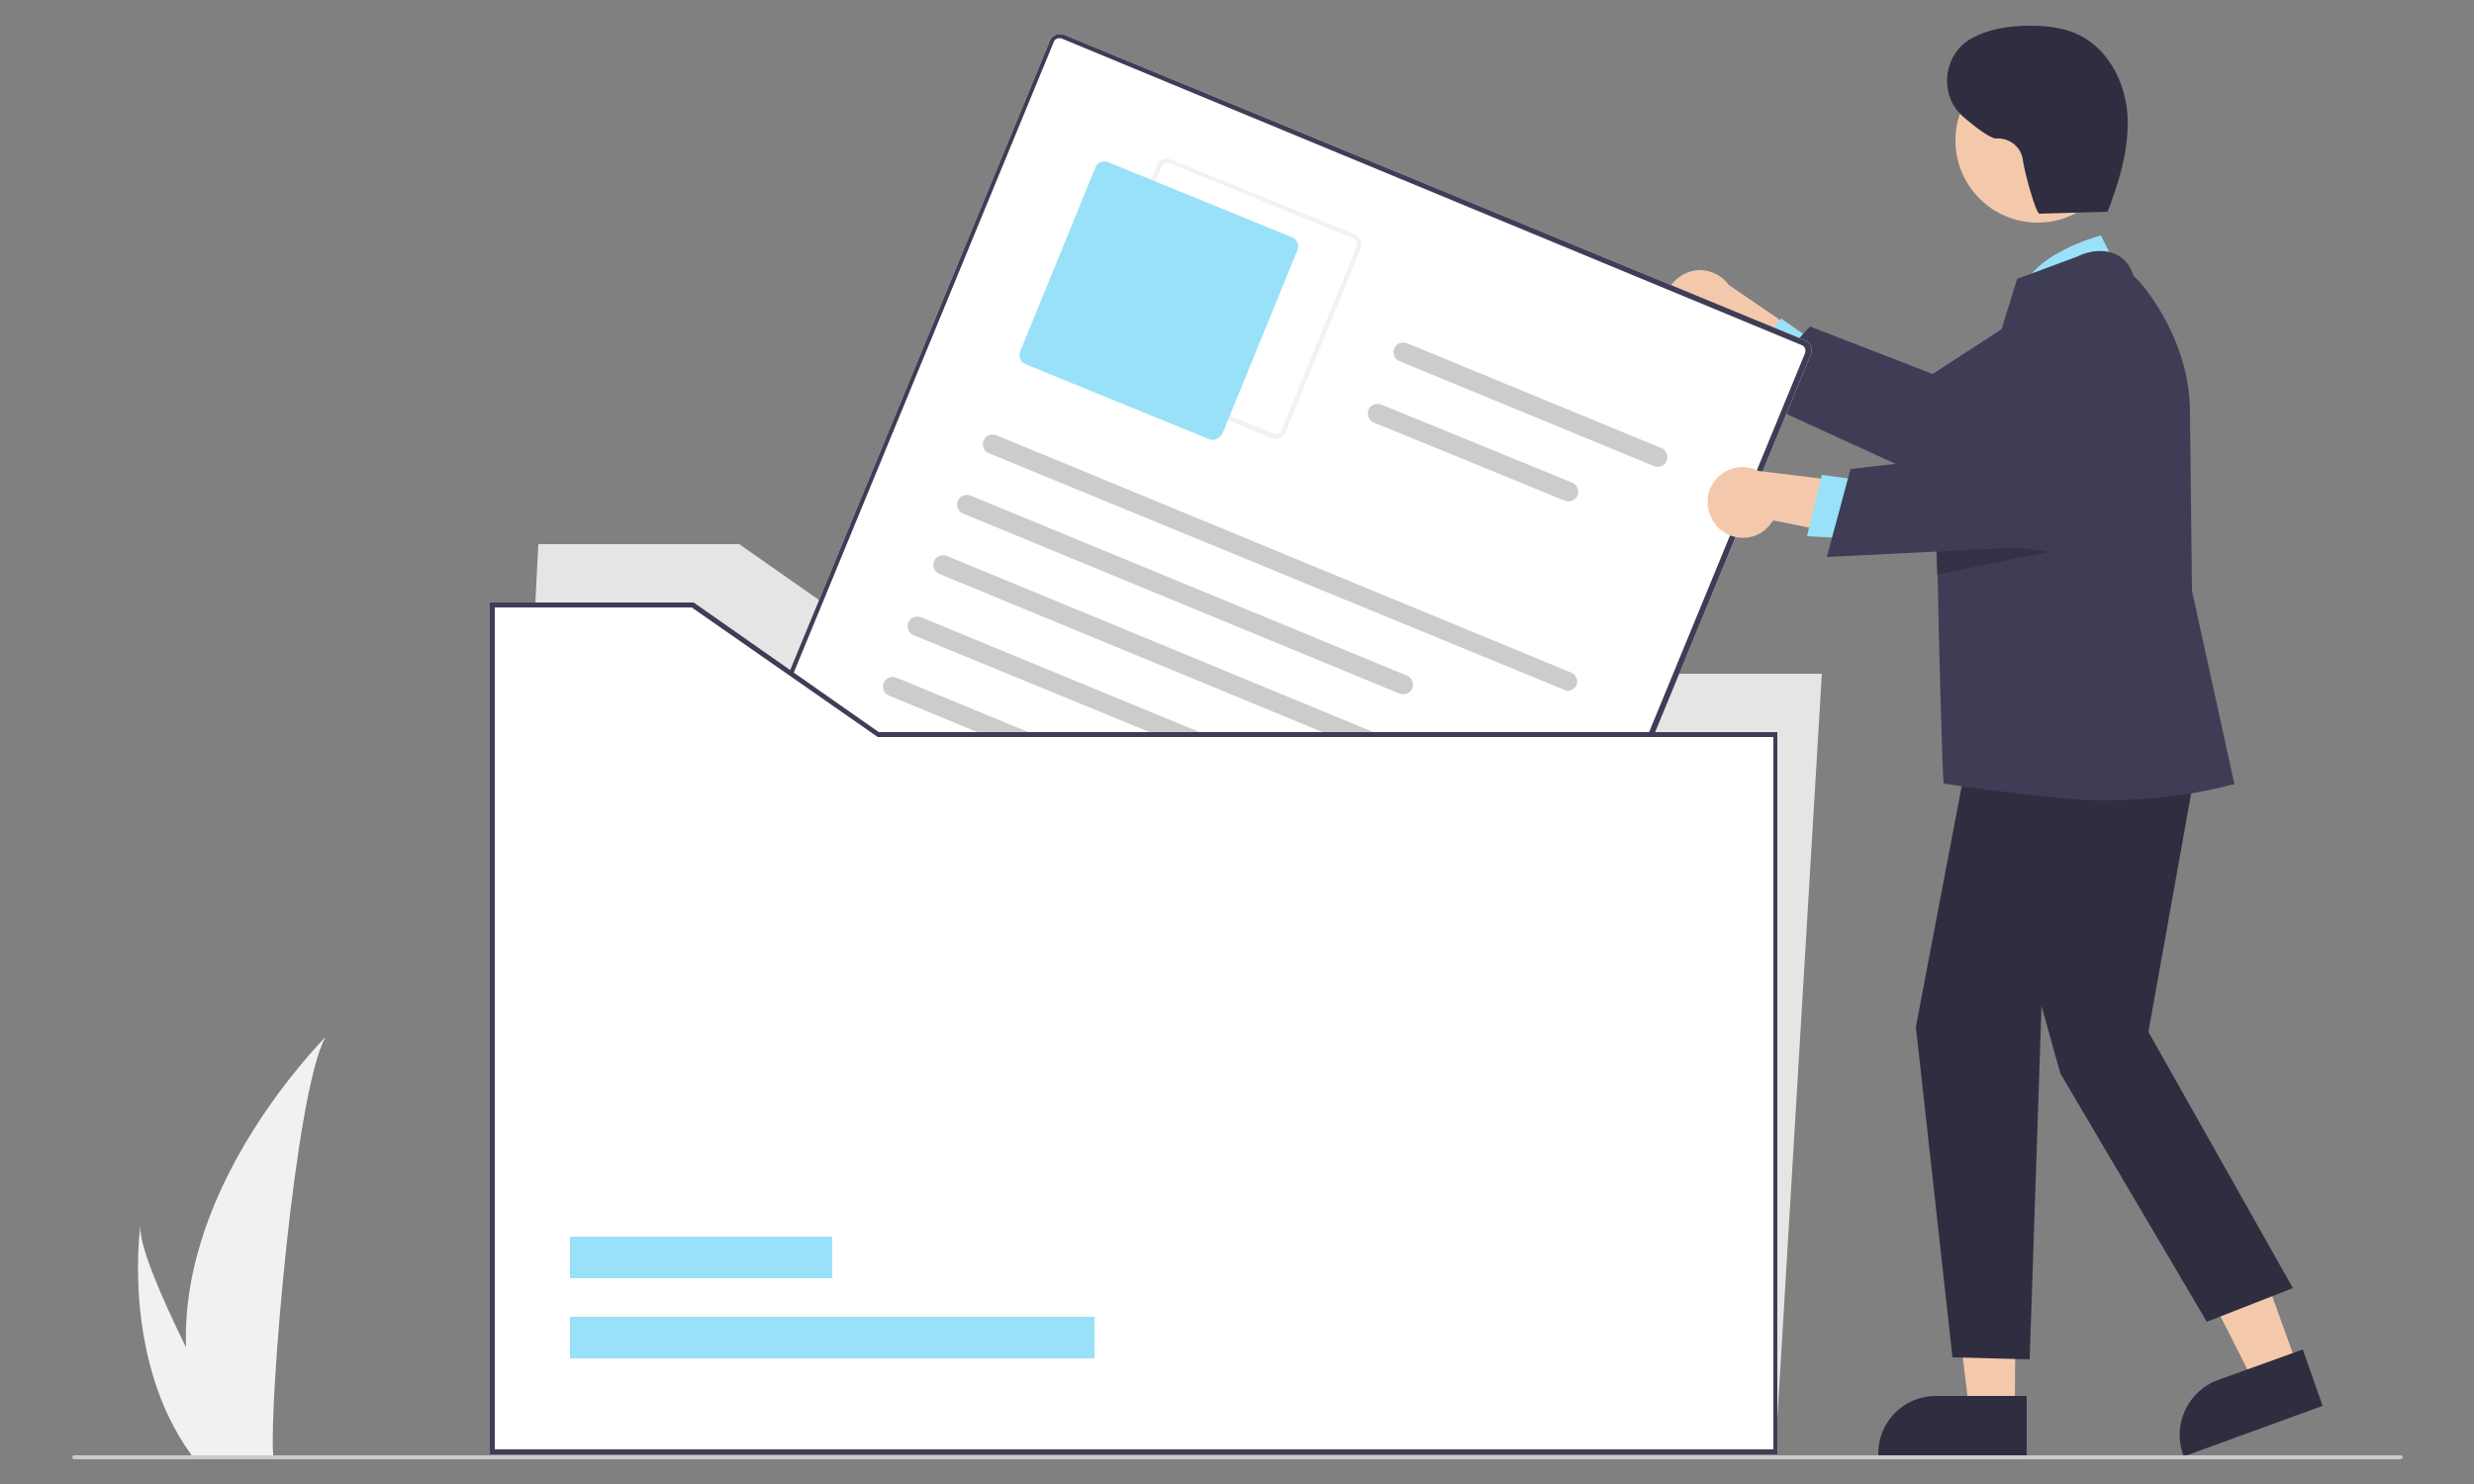
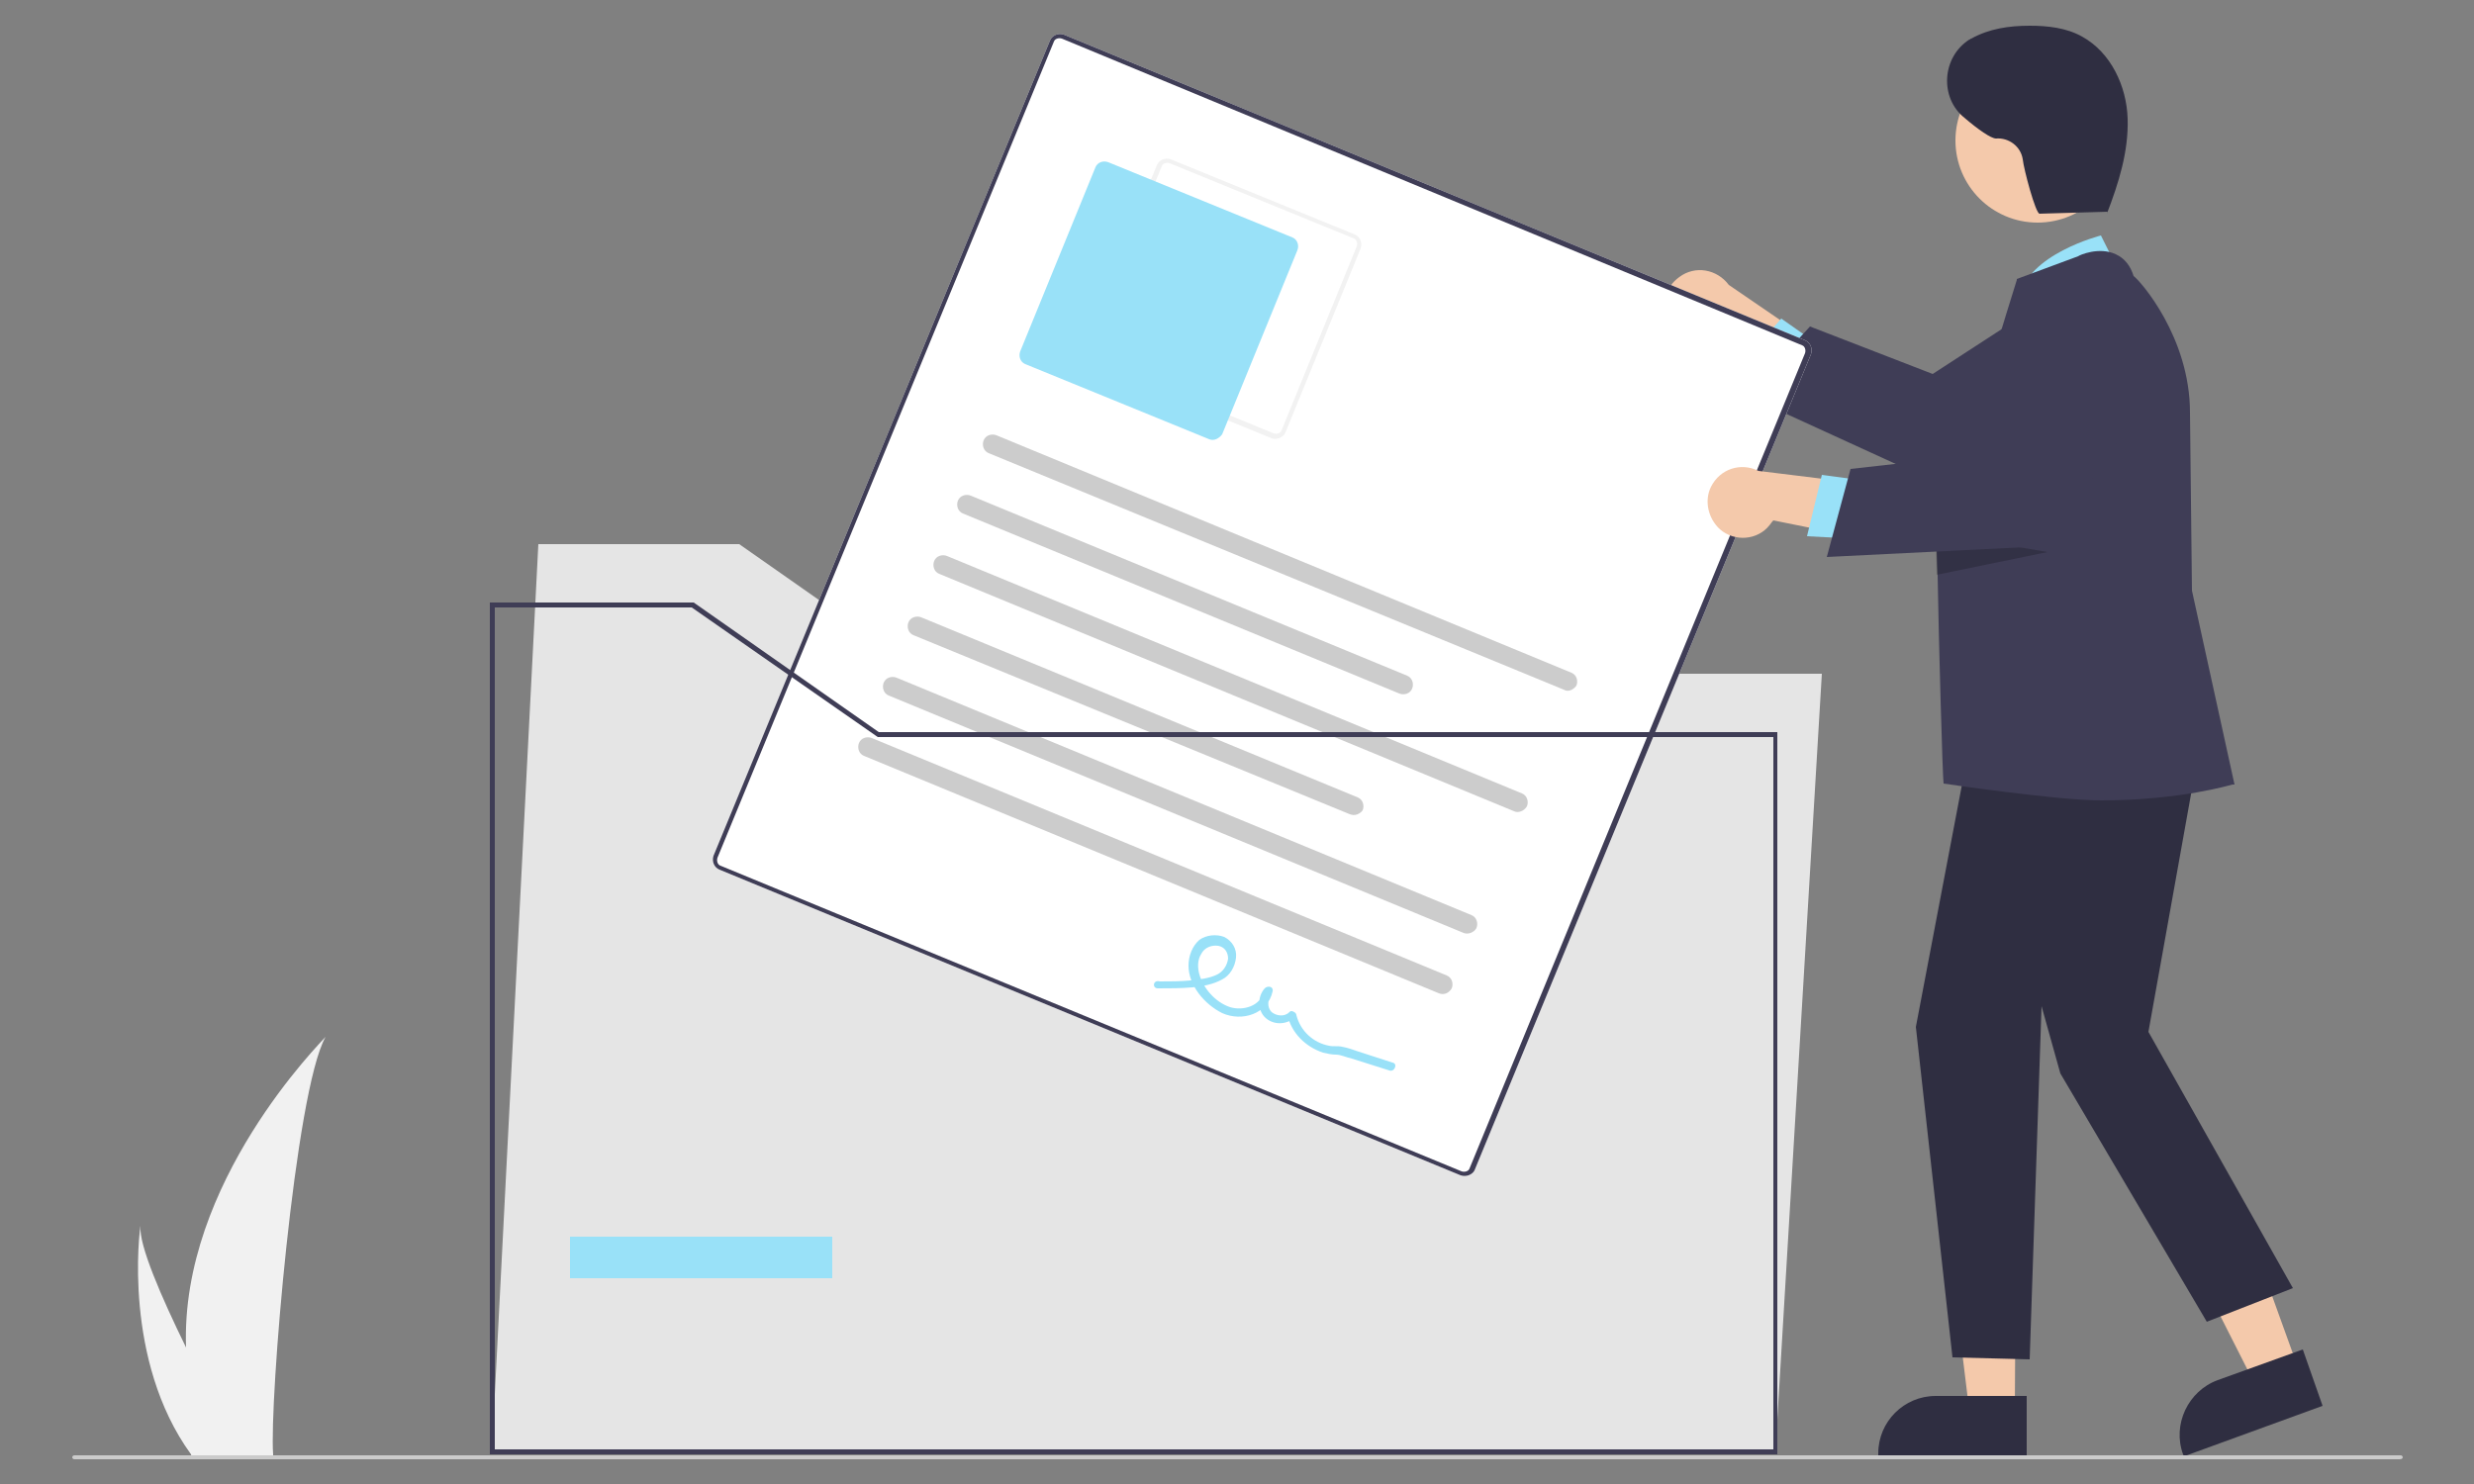
<svg xmlns="http://www.w3.org/2000/svg" version="1.1" id="Layer_1" x="0px" y="0px" viewBox="0 0 250 150" style="enable-background:new 0 0 250 150;" xml:space="preserve">
  <rect x="0" y="0" width="250" height="150" fill="#808080" stroke="none" />
  <style type="text/css">
	.st0{fill:#F1F1F1;}
	.st1{fill:#F4C9AB;}
	.st2{fill:#99E1F8;}
	.st3{fill:#3F3D56;}
	.st4{fill:#E5E5E5;}
	.st5{fill:#FFFFFF;}
	.st6{fill:#F2F2F2;}
	.st7{fill:#CCCCCC;}
	.st8{fill:#2F2E41;}
	.st9{opacity:0.2;enable-background:new    ;}
	.st10{fill:#CBCBCB;}
</style>
  <g>
    <path id="a163713d-a7fc-4807-a77b-111ad75719e9" class="st0" d="M18.8,136.2c0.1,3.7,0.7,7.3,1.8,10.8c0,0.1,0,0.2,0.1,0.2h6.9   c0-0.1,0-0.1,0-0.2c-0.4-5.2,2.2-36.7,5.3-42.2C32.5,105.3,18.2,119.5,18.8,136.2z" />
    <path id="a1d5a274-7181-45f3-aae5-db776f20014a" class="st0" d="M19.3,147c0,0.1,0.1,0.2,0.2,0.2h5.1c0-0.1-0.1-0.1-0.1-0.2   c-0.8-1.5-3.4-6.1-5.7-10.8c-2.5-5.1-4.8-10.4-4.6-12.3C14.1,124.3,12.4,137.5,19.3,147z" />
    <path class="st1" d="M168.4,32.3c0.7,1.8,2.8,2.7,4.7,2c0.2-0.1,0.4-0.2,0.6-0.3l9.9,7.9l0.6-6.6l-9.5-6.5c-1.2-1.6-3.4-2-5-0.8   C168.3,29,167.7,30.8,168.4,32.3z" />
    <polygon class="st2" points="183.7,34.8 180,32.2 175.8,37 180.7,39.9  " />
    <path class="st3" d="M182.9,33l12.4,4.8l12-7.8c2.8-1.8,6.6-1.1,8.4,1.8c1.5,2.3,1.3,5.3-0.6,7.4l-0.1,0.1l-18.4,9.9l-20.1-9.2   L182.9,33z" />
    <polygon class="st4" points="179.4,146.8 49.7,146.8 54.4,55 74.7,55 93.4,68.1 184.1,68.1  " />
    <path class="st5" d="M147.6,118.8L72.7,87.9c-0.5-0.2-0.8-0.8-0.6-1.4l34-82.4c0.2-0.5,0.8-0.8,1.4-0.6l74.9,30.9   c0.5,0.2,0.8,0.8,0.6,1.4l-34,82.5C148.8,118.7,148.2,119,147.6,118.8z" />
    <path class="st3" d="M147.6,118.8L72.7,87.9c-0.5-0.2-0.8-0.8-0.6-1.4l34-82.4c0.2-0.5,0.8-0.8,1.4-0.6l74.9,30.9   c0.5,0.2,0.8,0.8,0.6,1.4l-34,82.5C148.8,118.7,148.2,119,147.6,118.8z M107.3,3.9c-0.3-0.1-0.7,0-0.8,0.3L72.5,86.7   c-0.1,0.3,0,0.7,0.3,0.8l74.9,30.9c0.3,0.1,0.7,0,0.8-0.3l33.9-82.4c0.1-0.3,0-0.7-0.3-0.8L107.3,3.9z" />
    <path class="st6" d="M128.5,44.3l-18.6-7.6c-0.5-0.2-0.8-0.8-0.6-1.4l7.6-18.6c0.2-0.5,0.8-0.8,1.4-0.6l18.6,7.6   c0.5,0.2,0.8,0.8,0.6,1.4l-7.6,18.6C129.7,44.2,129,44.5,128.5,44.3z M118.2,16.5c-0.3-0.1-0.7,0-0.8,0.3l-7.6,18.6   c-0.1,0.3,0,0.7,0.3,0.8l18.6,7.6c0.3,0.1,0.7,0,0.8-0.3l7.6-18.6c0.1-0.3,0-0.7-0.3-0.8L118.2,16.5z" />
    <path class="st2" d="M122.2,44.4l-18.6-7.6c-0.5-0.2-0.7-0.8-0.5-1.3l7.6-18.6c0.2-0.5,0.8-0.7,1.3-0.5l18.6,7.6   c0.5,0.2,0.7,0.8,0.5,1.3l-7.6,18.6C123.2,44.3,122.7,44.6,122.2,44.4z" />
    <path class="st7" d="M158,69.7L99.9,45.8c-0.5-0.2-0.7-0.8-0.5-1.3c0.2-0.5,0.8-0.7,1.3-0.5l0,0l58.1,24c0.5,0.2,0.7,0.8,0.5,1.3   C159,69.7,158.5,70,158,69.7L158,69.7z" />
    <path class="st7" d="M141.4,70.1L97.3,51.9c-0.5-0.2-0.7-0.8-0.5-1.3c0.2-0.5,0.8-0.7,1.3-0.5l0,0l44.1,18.2   c0.5,0.2,0.7,0.8,0.5,1.3C142.5,70.1,141.9,70.3,141.4,70.1z" />
-     <path class="st7" d="M167.1,47.1l-25.7-10.6c-0.5-0.2-0.7-0.8-0.5-1.3c0.2-0.5,0.8-0.7,1.3-0.5l0,0l25.7,10.6   c0.5,0.2,0.7,0.8,0.5,1.3S167.6,47.3,167.1,47.1L167.1,47.1z" />
-     <path class="st7" d="M158.1,50.6l-19.3-7.9c-0.5-0.2-0.7-0.8-0.5-1.3c0.2-0.5,0.8-0.7,1.3-0.5l19.3,7.9c0.5,0.2,0.7,0.8,0.5,1.3   C159.2,50.6,158.6,50.8,158.1,50.6L158.1,50.6L158.1,50.6z" />
    <path class="st7" d="M153,82l-58.1-24c-0.5-0.2-0.7-0.8-0.5-1.3c0.2-0.5,0.8-0.7,1.3-0.5l0,0l58.1,24c0.5,0.2,0.7,0.8,0.5,1.3   C154,82,153.4,82.2,153,82L153,82z" />
    <path class="st7" d="M136.4,82.3L92.3,64.2c-0.5-0.2-0.7-0.8-0.5-1.3c0.2-0.5,0.8-0.7,1.3-0.5l0,0l44.1,18.2   c0.5,0.2,0.7,0.8,0.5,1.3C137.4,82.3,136.9,82.5,136.4,82.3L136.4,82.3L136.4,82.3z" />
    <path class="st7" d="M147.9,94.3l-58.1-24c-0.5-0.2-0.7-0.8-0.5-1.3c0.2-0.5,0.8-0.7,1.3-0.5l58.1,24c0.5,0.2,0.7,0.8,0.5,1.3   C149,94.2,148.4,94.5,147.9,94.3z" />
    <path class="st7" d="M145.4,100.4l-58.1-24c-0.5-0.2-0.7-0.8-0.5-1.3c0.2-0.5,0.8-0.7,1.3-0.5l58.1,24c0.5,0.2,0.7,0.8,0.5,1.3   C146.4,100.4,145.9,100.6,145.4,100.4L145.4,100.4z" />
    <path class="st2" d="M117,99.9c1.2,0,2.3,0,3.5-0.1c1-0.1,2.1-0.3,3-0.8c0.8-0.4,1.3-1.3,1.4-2.2c0.1-0.9-0.4-1.7-1.2-2.1   c-0.8-0.3-1.8-0.2-2.5,0.3c-0.7,0.6-1.1,1.6-1.1,2.6c0,2,1.6,3.9,3.4,4.8c2,0.9,4.6,0.1,5.1-2.2c0.1-0.5-0.5-0.6-0.8-0.3   c-0.8,0.9-0.7,2.3,0.1,3c0.8,0.7,2,0.7,2.9,0l-0.7-0.3c0.4,1.8,1.8,3.2,3.6,3.8c0.4,0.1,0.9,0.2,1.3,0.2c0.5,0,1.1,0.3,1.6,0.4   l3.8,1.2c0.5,0.2,0.9-0.7,0.3-0.8l-3.4-1.1c-0.6-0.2-1.1-0.4-1.7-0.5c-0.4-0.1-0.9,0-1.3-0.1c-1.6-0.3-2.9-1.5-3.3-3.1   c0-0.2-0.3-0.4-0.5-0.4c-0.1,0-0.1,0-0.2,0.1c-0.5,0.5-1.3,0.4-1.8,0c-0.5-0.5-0.4-1.3,0-1.8l-0.8-0.3c-0.3,1.5-2.1,2-3.4,1.6   c-1.5-0.5-2.7-1.9-3.1-3.3c-0.2-0.7-0.2-1.5,0.2-2.1c0.3-0.6,1-0.9,1.7-0.8c0.6,0.1,1,0.6,1,1.3c-0.1,0.7-0.5,1.3-1.1,1.6   c-0.8,0.4-1.8,0.5-2.7,0.6c-1,0.1-2.1,0.1-3.1,0.1C116.5,99,116.4,99.9,117,99.9L117,99.9z" />
-     <polygon class="st5" points="179.4,74.3 179.4,146.8 49.7,146.8 49.7,61.1 70,61.1 88.7,74.3  " />
-     <rect x="57.6" y="133.1" class="st2" width="53" height="4.2" />
    <rect x="57.6" y="125" class="st2" width="26.5" height="4.2" />
    <path class="st3" d="M179.6,147H49.5V60.9h20.6L88.8,74h90.8V147z M50,146.5h129.2v-72H88.7L69.9,61.4H50V146.5z" />
    <polygon class="st1" points="232.2,138.2 227.8,139.8 219.6,123.6 226.1,121.3  " />
    <path class="st8" d="M220.7,147.2l-0.1-0.2c-1.1-3,0.5-6.4,3.5-7.5l8.6-3.1l2,5.7L220.7,147.2z" />
    <polygon class="st1" points="203.6,142.6 199,142.6 196.8,124.6 203.7,124.6  " />
    <path class="st8" d="M204.8,147.1h-15v-0.2c0-3.2,2.6-5.8,5.8-5.8l0,0l0,0h9.2L204.8,147.1z" />
    <path class="st2" d="M214.3,27.8l-2-4c0,0-7.5,1.9-8.2,6.3L214.3,27.8z" />
    <polygon class="st8" points="222.6,73.6 217.1,104.3 231.7,130.2 223,133.6 208.2,108.5 206.3,101.7 205.1,137.4 197.3,137.2    193.6,103.8 199.5,72.8  " />
    <path class="st3" d="M221.5,59.7l-0.2-18c0-7.6-5-13.3-5.7-13.8c-0.3-1-0.9-1.8-1.8-2.2c-1.7-0.8-3.7,0.1-3.8,0.2l-6.2,2.3l0,0.1   c-0.1,0.2-6.3,20.6-7.8,25.7c-0.2,0.7-0.3,1.2-0.3,1.2s0,1.2,0.1,3c0.1,6.3,0.5,20.4,0.6,21c0,0,11.4,1.7,15.9,1.7   c8.1,0,13.2-1.6,13.3-1.6l0.2,0L221.5,59.7z" />
    <circle class="st1" cx="205.9" cy="14.2" r="8.3" />
    <path class="st9" d="M206.9,55.8l-11.2,2.3c0-1.8-0.1-3-0.1-3s0.1-0.4,0.3-1.2L206.9,55.8z" />
    <path class="st1" d="M173.8,53.5c1.5,1.3,3.8,1.1,5-0.4c0.1-0.1,0.2-0.3,0.4-0.5l12.4,2.5l-2.5-6.1l-11.4-1.4   c-1.8-0.9-3.9-0.2-4.8,1.6C172.2,50.6,172.6,52.4,173.8,53.5z" />
    <polygon class="st2" points="188.6,48.6 184.1,48 182.6,54.2 188.2,54.5  " />
    <path class="st3" d="M187,47.4l13.3-1.5l7-12.5c1.7-2.9,5.4-4,8.3-2.3c2.4,1.4,3.6,4.2,2.9,6.8l0,0.1l-11.8,17.2l-22.1,1.1   L187,47.4z" />
    <path class="st8" d="M213,21.4l-6.9,0.2c-0.4,0-1.6-4.5-1.7-5.5c-0.2-1.3-1.4-2.2-2.7-2.1c-0.5,0-1.8-0.9-3.2-2.1   C196,9.9,196.2,5.8,199,4c0.1,0,0.1-0.1,0.2-0.1c1.8-1,3.8-1.3,5.9-1.3c1.8,0,3.7,0.2,5.3,1.1c2.9,1.6,4.5,5,4.6,8.3   s-0.9,6.5-2.1,9.6" />
    <path class="st10" d="M242.5,147.5H7.5c-0.1,0-0.2-0.1-0.2-0.2s0.1-0.2,0.2-0.2h235.1c0.1,0,0.2,0.1,0.2,0.2   S242.7,147.5,242.5,147.5z" />
  </g>
</svg>